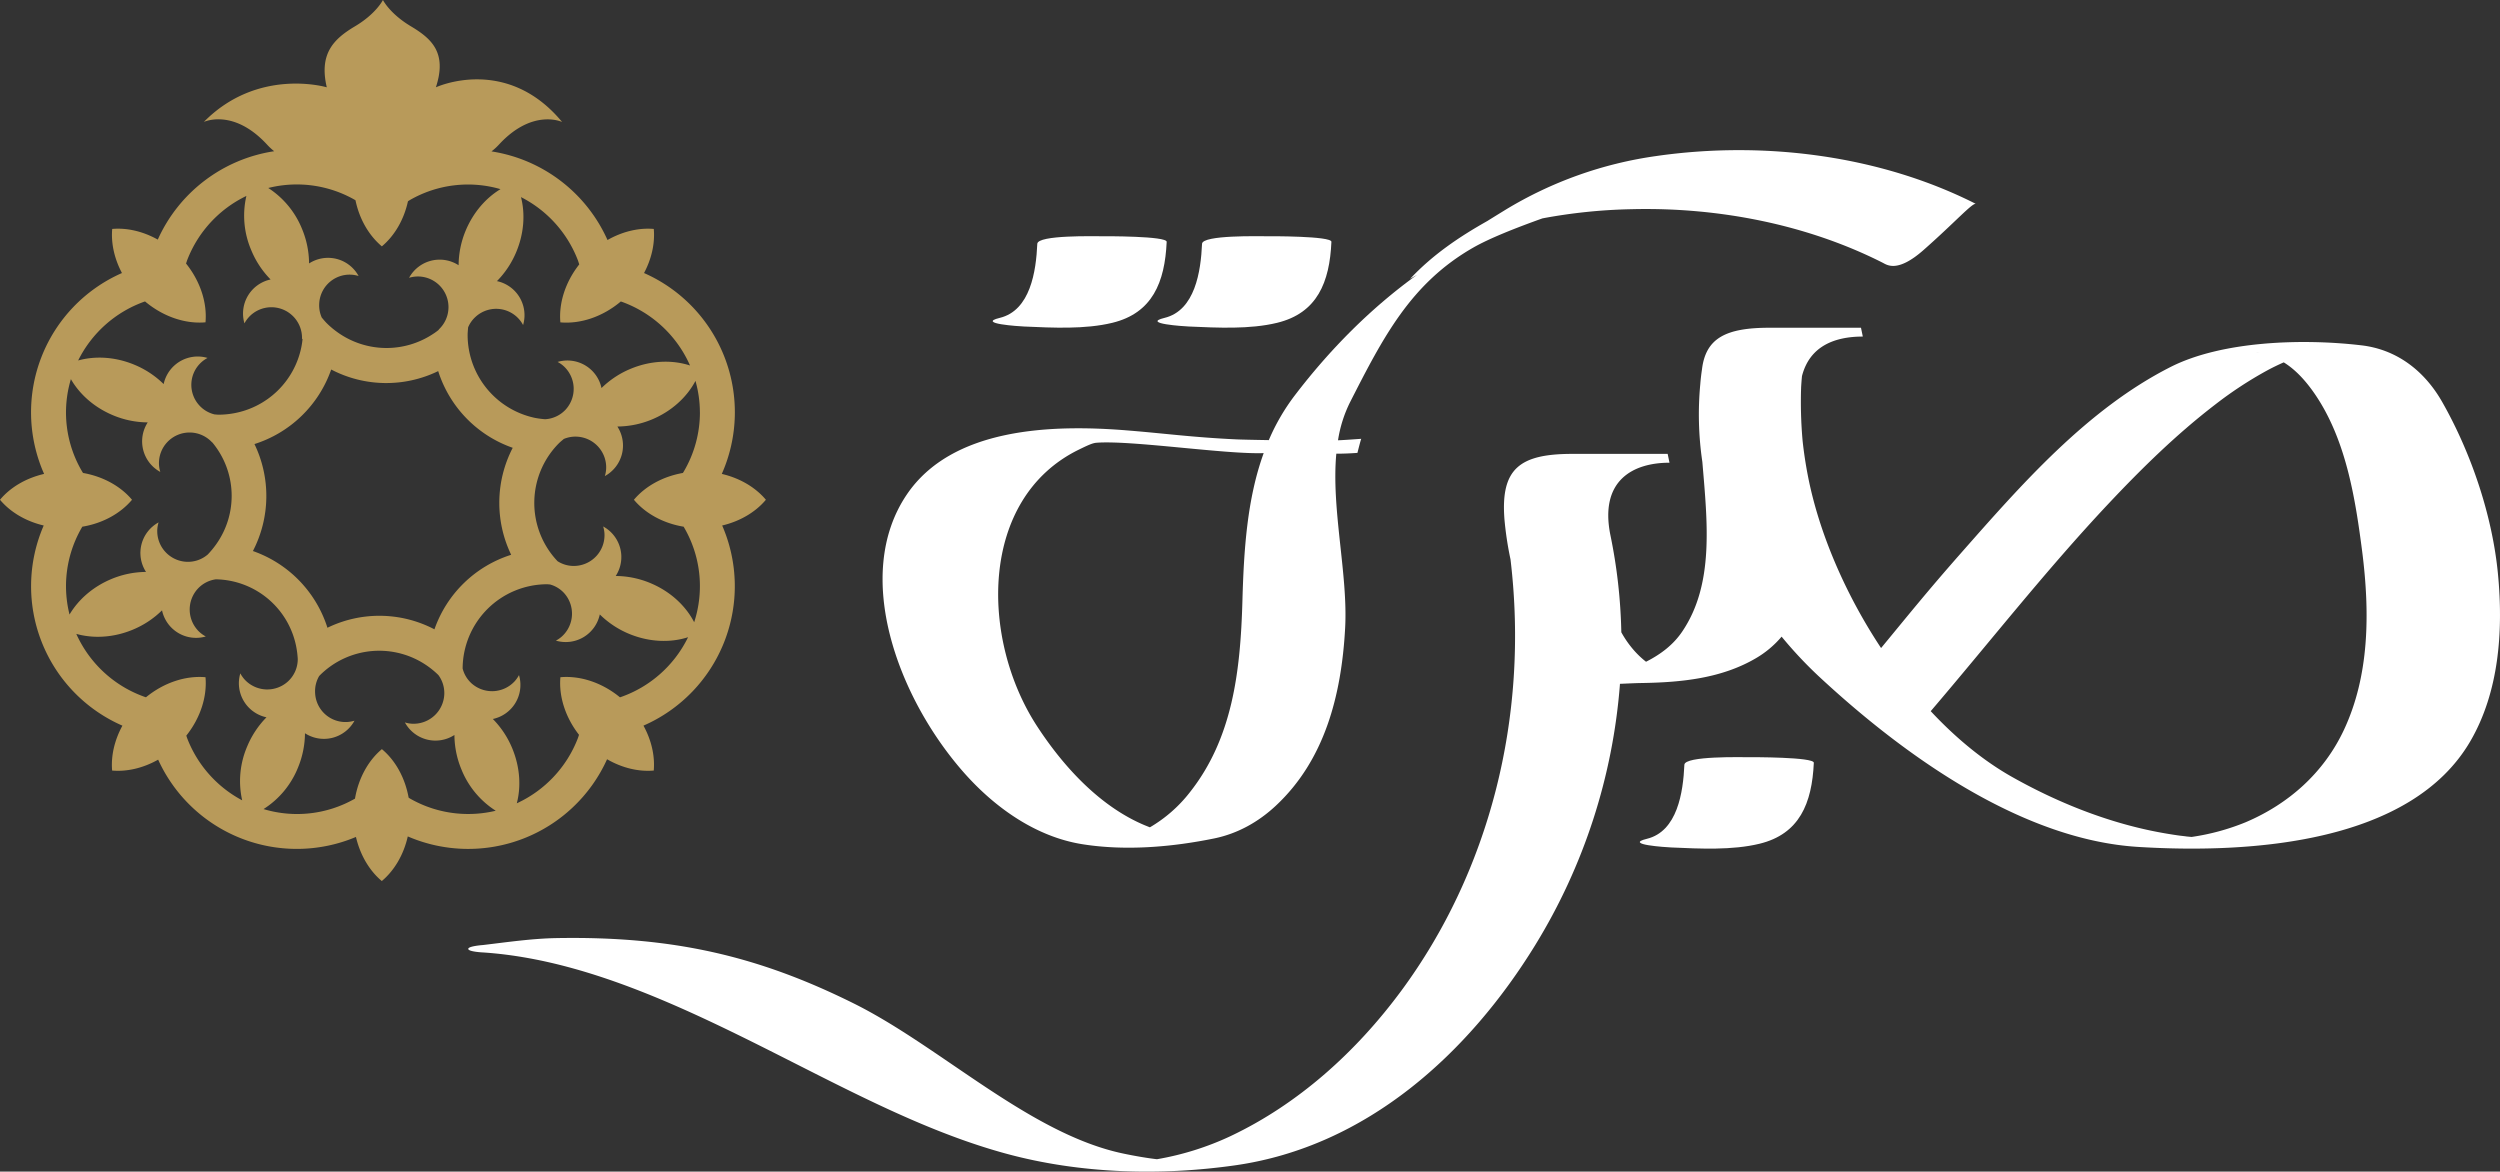
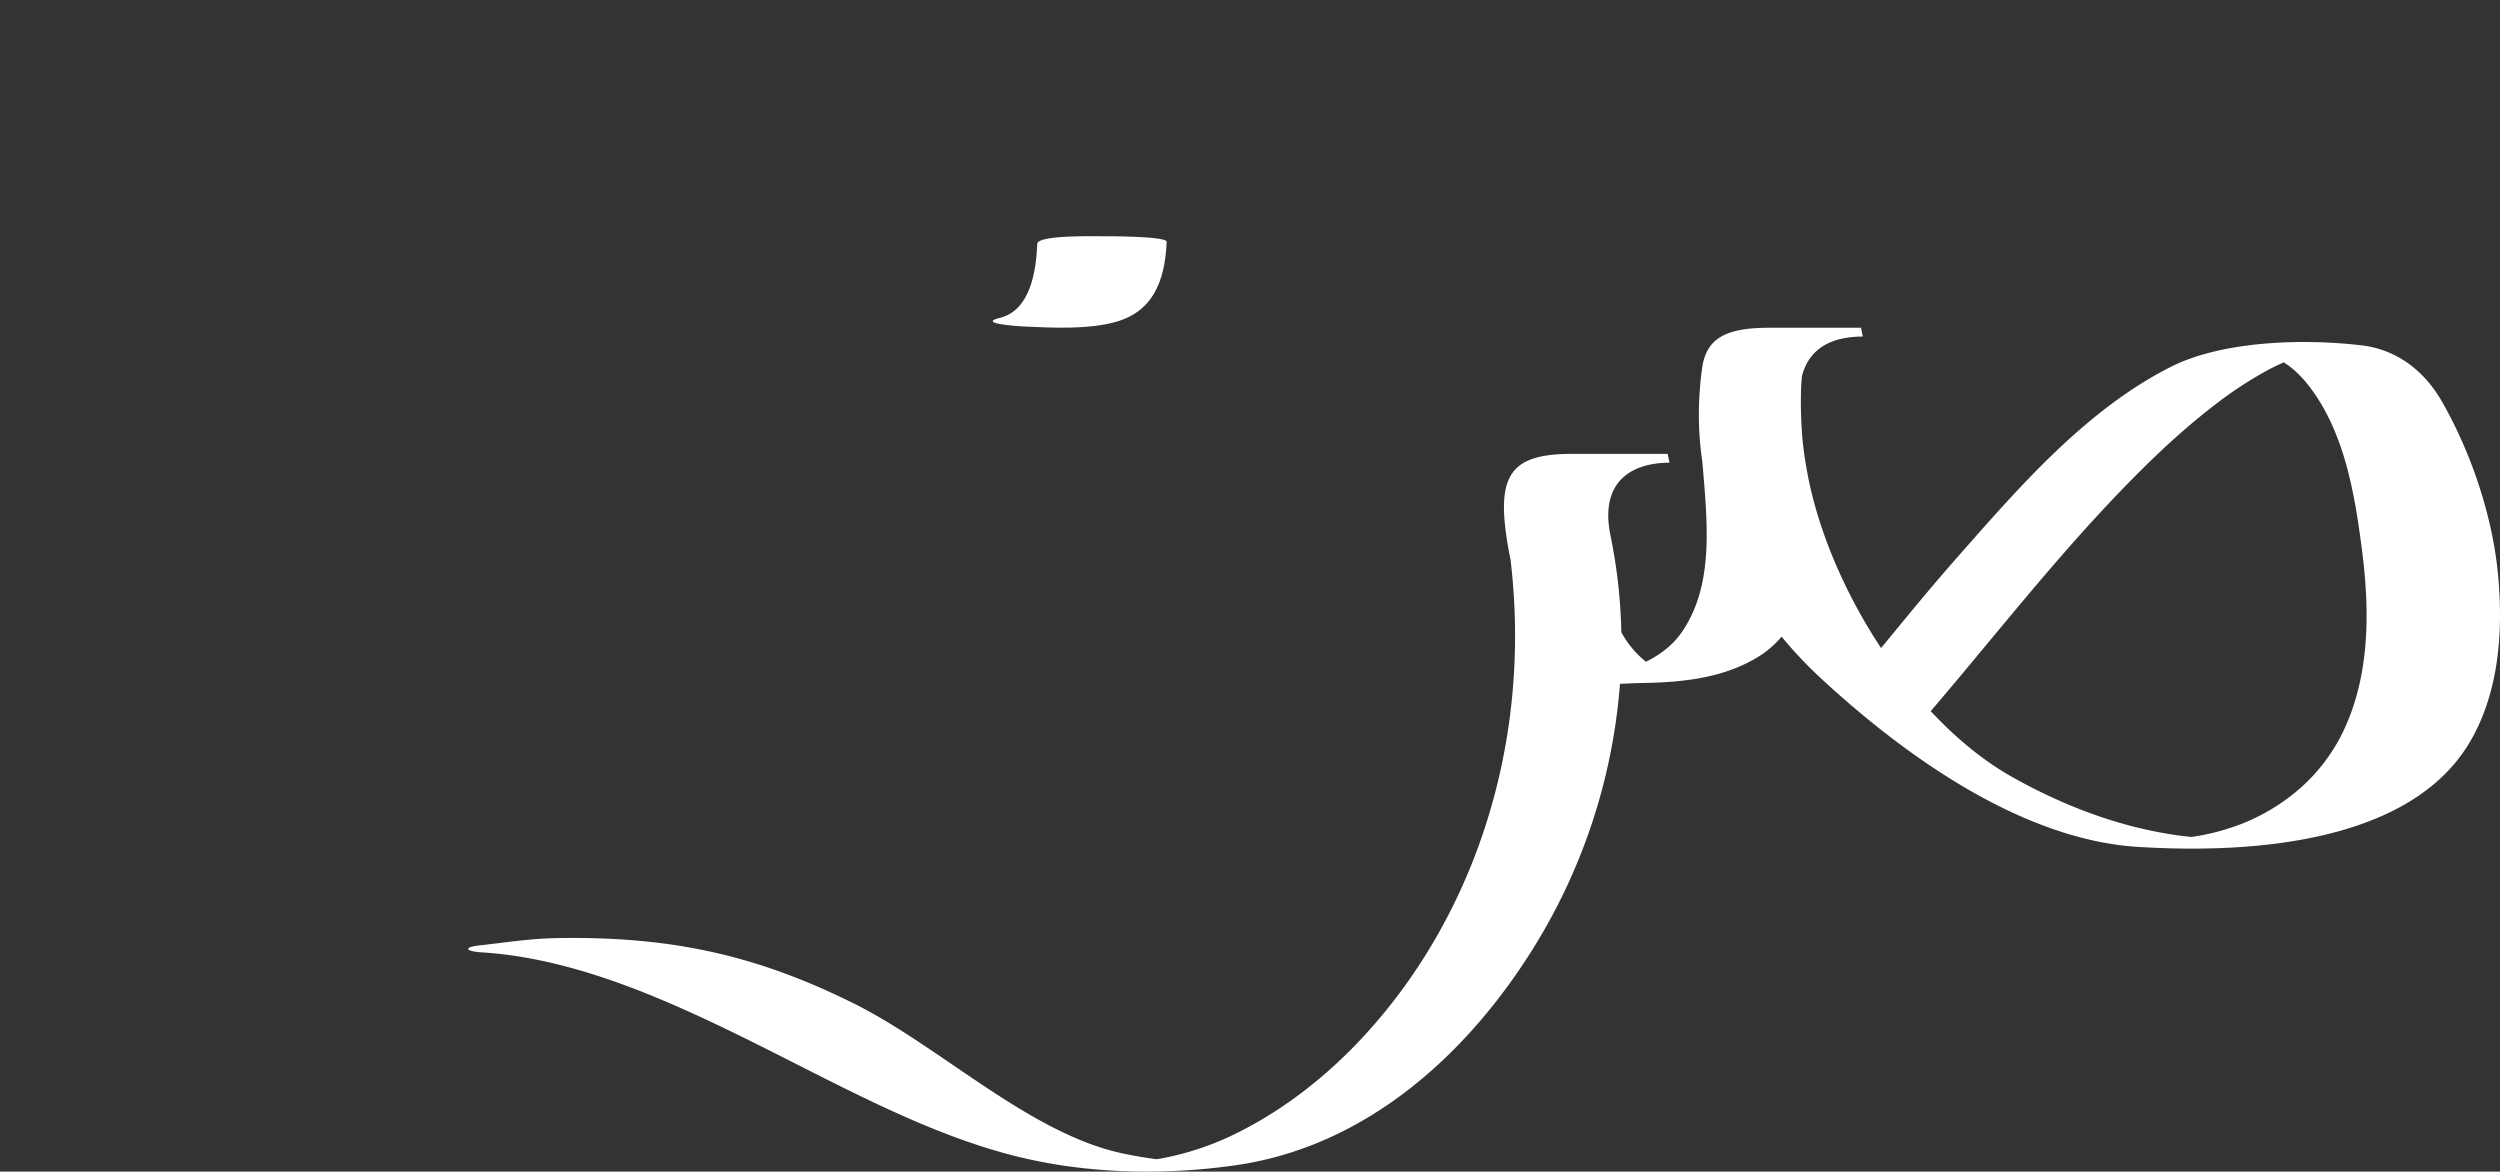
<svg xmlns="http://www.w3.org/2000/svg" viewBox="0 0 1700.79 797.08">
  <rect x="0" y="0" width="1700.79" height="797.08" fill="#333333" stroke="none" />
  <defs>
    <style>.cls-1{fill:#b89a5a;}.cls-2{fill:#fff;}</style>
  </defs>
  <g id="Layer_2" data-name="Layer 2">
    <g id="Calque_1" data-name="Calque 1">
-       <path class="cls-1" d="M413,516.53c10.26,5.92,21.44,8.6,31.76,7.69.87-9.92-1.55-20.63-7-30.56a103.49,103.49,0,0,0,53.55-136.15c12.24-2.9,22.72-9.14,29.74-17.51-7.08-8.43-17.67-14.72-30-17.59a103.47,103.47,0,0,0-52.9-136.66c5.2-9.76,7.49-20.25,6.63-30-10.23-.89-21.3,1.73-31.49,7.53A103.87,103.87,0,0,0,334.37,103a41.81,41.81,0,0,0,5-4.55c23-25,43.05-15.45,43.05-15.45C344.43,37.11,296.54,59.4,296.54,59.4c7.7-23.53-2.76-33-17.08-41.56S260.52,0,260.52,0s-4.6,9.31-18.92,17.84S216.87,36.27,222.32,59.4c0,0-46.69-13.91-83.65,23.56,0,0,20-9.56,43.05,15.45a42.15,42.15,0,0,0,4.8,4.47A103.86,103.86,0,0,0,107.34,163c-10.07-5.62-21-8.14-31-7.25-.86,9.71,1.43,20.19,6.63,30A103.48,103.48,0,0,0,30,322.41c-12.37,2.87-23,9.16-30,17.59,7,8.37,17.5,14.62,29.74,17.51A103.52,103.52,0,0,0,83.28,493.68c-5.42,9.92-7.85,20.63-7,30.54,10.17.89,21.17-1.69,31.31-7.42a103.64,103.64,0,0,0,134.57,52.59c2.88,12.35,9.16,22.94,17.59,30,8.51-7.14,14.85-17.85,17.67-30.36A103.66,103.66,0,0,0,413,516.53Zm63.17-236A79.47,79.47,0,0,1,465,321.11c-.13.22-.29.43-.42.65-13.78,2.44-25.63,9.07-33.32,18.24,7.78,9.28,19.84,16,33.83,18.32a79.34,79.34,0,0,1,7.17,65c-5.74-11.15-16.17-21-29.93-26.69a62.24,62.24,0,0,0-23.44-4.78,23.68,23.68,0,0,0-8.54-33.69,20.62,20.62,0,0,1,.88,4.88A20.92,20.92,0,0,1,391.33,385a20.37,20.37,0,0,1-12-3.19,57.57,57.57,0,0,1,.76-80.11c1.12-1.12,2.33-2.08,3.51-3.09a20.47,20.47,0,0,1,8.86-1.55A20.92,20.92,0,0,1,412.37,319a20.13,20.13,0,0,1-.88,4.88A23.68,23.68,0,0,0,420,290.17a62.42,62.42,0,0,0,23.44-4.77c13.59-5.64,23.91-15.3,29.7-26.27A79.64,79.64,0,0,1,476.15,280.54ZM354.44,134.1a80.53,80.53,0,0,1,38.63,42.78c.37,1,.67,2,1,3-9.55,12.14-14,26.47-12.84,39.43,13.57,1.2,28.65-3.71,41.14-14.22a80.47,80.47,0,0,1,47.06,43.56c-12-3.91-26.42-3.53-40.29,2.21A62.23,62.23,0,0,0,409.21,264a23.7,23.7,0,0,0-29.87-17.78,20.16,20.16,0,0,1,4.08,2.83,20.92,20.92,0,0,1,1.44,29.55,20.58,20.58,0,0,1-14,6.61,60.13,60.13,0,0,1-6.91-.92,57.73,57.73,0,0,1-45.82-56.1c0-1.87.18-3.7.35-5.53a20.29,20.29,0,0,1,5-7.06,20.74,20.74,0,0,1,32.39,5.52,23.71,23.71,0,0,0-17.79-29.87,62,62,0,0,0,13.19-19.94C356.55,158.63,357.35,145.44,354.44,134.1Zm-6.68,243.33a81.3,81.3,0,0,0-52.2,50.71,80.79,80.79,0,0,0-72.8-1.07,81.3,81.3,0,0,0-50.7-52.19,81.31,81.31,0,0,0,1.05-72.78,81.3,81.3,0,0,0,52.21-50.71,80.81,80.81,0,0,0,72.79,1.08,81.3,81.3,0,0,0,50.71,52.18A81.31,81.31,0,0,0,347.76,377.43ZM202,125.49A79.5,79.5,0,0,1,241.45,136l.39.24c2.7,13,9.2,24,17.94,31.37,8.58-7.19,15-18,17.76-30.69.5-.3,1-.63,1.48-.92a79.2,79.2,0,0,1,61.47-7.32c-9.93,6-18.55,15.82-23.76,28.38A62.18,62.18,0,0,0,312,180.45a23.71,23.71,0,0,0-33.7,8.55,20.21,20.21,0,0,1,4.89-.88,20.84,20.84,0,0,1,15.18,36.16l.25,0c-1.34,1.08-2.72,2.11-4.14,3a57.24,57.24,0,0,1-64.62-1.06,58.69,58.69,0,0,1-7.45-6.21c-1.28-1.28-2.4-2.65-3.53-4a20.38,20.38,0,0,1-1.72-9.24,20.69,20.69,0,0,1,26.8-19,23.68,23.68,0,0,0-33.69-8.54,62.23,62.23,0,0,0-4.77-23.44,59.8,59.8,0,0,0-23-27.9A79.61,79.61,0,0,1,202,125.49ZM98.28,205.2l.41-.12c12.49,10.5,27.56,15.4,41.12,14.2,1.16-13.15-3.39-27.72-13.24-40,.29-.82.53-1.65.83-2.45a80.49,80.49,0,0,1,40.22-43.53,59.56,59.56,0,0,0,3.28,36.83,62,62,0,0,0,13.19,20A23.71,23.71,0,0,0,166.3,220a20.63,20.63,0,0,1,2.84-4.08,20.84,20.84,0,0,1,36.31,14.84c.13-.13.27-.25.41-.37a56.65,56.65,0,0,1-.87,5.86,57.25,57.25,0,0,1-46.44,45,58,58,0,0,1-9.65.87c-1,0-1.91-.13-2.87-.18a20.36,20.36,0,0,1-10.35-6.05,20.71,20.71,0,0,1,5.52-32.38,23.69,23.69,0,0,0-29.86,17.79,62.39,62.39,0,0,0-20-13.2c-13.07-5.41-26.62-6.07-38.17-2.86A80.51,80.51,0,0,1,98.28,205.2ZM44.9,398.71A79.46,79.46,0,0,1,56,358.32C70,356,82,349.28,89.81,340c-7.69-9.17-19.54-15.8-33.32-18.24-.13-.22-.29-.43-.42-.65a79,79,0,0,1-7.84-63.18c5.92,10.31,15.91,19.3,28.84,24.66a62.07,62.07,0,0,0,23.44,4.77,23.69,23.69,0,0,0,8.54,33.7,20.62,20.62,0,0,1-.88-4.89A20.83,20.83,0,0,1,144.33,301c0-.05,0-.1,0-.14A56.78,56.78,0,0,1,147,370.39a59.6,59.6,0,0,1-5.7,6.88,20.66,20.66,0,0,1-14.37,4.93A20.92,20.92,0,0,1,107,360.28a20.62,20.62,0,0,1,.88-4.88,23.68,23.68,0,0,0-8.54,33.69,62.28,62.28,0,0,0-23.44,4.78C63.17,399.15,53.26,408,47.3,418.08A79.79,79.79,0,0,1,44.9,398.71ZM164.76,544.47A80.54,80.54,0,0,1,127.4,502.4c-.24-.64-.42-1.3-.65-1.94,9.72-12.2,14.21-26.68,13.06-39.74-13.34-1.18-28.14,3.52-40.5,13.65-.34-.11-.7-.2-1-.32A80.41,80.41,0,0,1,51.9,431.24c11.58,3.25,25.2,2.62,38.33-2.81a62.39,62.39,0,0,0,20-13.2A23.67,23.67,0,0,0,140,433a21.62,21.62,0,0,1-4.08-2.83,20.93,20.93,0,0,1-1.44-29.56,20.54,20.54,0,0,1,12.35-6.49,56.69,56.69,0,0,1,55,47.52,61.19,61.19,0,0,1,.74,6.68,20.62,20.62,0,0,1-6.69,15.3,20.92,20.92,0,0,1-29.56-1.44,21.24,21.24,0,0,1-2.83-4.07A23.69,23.69,0,0,0,181.29,488a62.32,62.32,0,0,0-13.2,20A59.65,59.65,0,0,0,164.76,544.47Zm153.69,9.3A79.47,79.47,0,0,1,279,543.3c-.36-.2-.69-.44-1-.65-2.48-13.67-9.09-25.42-18.2-33-9.25,7.75-15.91,19.74-18.3,33.67l0,0a79.3,79.3,0,0,1-62.22,7.11,59.62,59.62,0,0,0,23.42-28.16,62.23,62.23,0,0,0,4.78-23.43,23.67,23.67,0,0,0,33.69-8.55,20.69,20.69,0,0,1-26.8-19A20.45,20.45,0,0,1,217.08,460c.17-.17.3-.36.47-.53a57.15,57.15,0,0,1,73.51-6.21,59.28,59.28,0,0,1,7.19,6,20.58,20.58,0,0,1,4,13.22,20.92,20.92,0,0,1-21.92,19.88,20.62,20.62,0,0,1-4.88-.88,23.69,23.69,0,0,0,33.7,8.54,62.07,62.07,0,0,0,4.77,23.44,59.63,59.63,0,0,0,23.34,28.1A79.42,79.42,0,0,1,318.45,553.77Zm33.13-7.27c3-11.38,2.19-24.64-3.09-37.41a62.22,62.22,0,0,0-13.2-19.95,23.67,23.67,0,0,0,17.79-29.86,21.24,21.24,0,0,1-2.83,4.07,20.93,20.93,0,0,1-29.56,1.45,20.35,20.35,0,0,1-5.95-10v-.06A57.57,57.57,0,0,1,372,397.48c.74,0,1.45.11,2.18.14a20.3,20.3,0,0,1,9.54,5.81A20.93,20.93,0,0,1,382.26,433a20.57,20.57,0,0,1-4.08,2.83A23.69,23.69,0,0,0,408.05,418,62.23,62.23,0,0,0,428,431.23c13.8,5.71,28.16,6.12,40.11,2.27a80.45,80.45,0,0,1-45.92,40.77l-.41.13c-12.37-10.16-27.18-14.86-40.53-13.68-1.13,12.87,3.24,27.1,12.66,39.19-.28.83-.53,1.66-.84,2.47A80.49,80.49,0,0,1,351.58,546.5Z" />
      <path class="cls-2" d="M1699.38,390.25c-3.72-38.54-17.59-81.05-37.9-116.76-12.23-21.51-31.16-35.74-54.84-38.54-40.49-4.79-95-2.95-129.82,14.64-56.94,28.8-101.75,80.19-143.09,127.1-23.11,26.24-36.49,43-54,64.18-24.51-37-42.31-78.74-49.76-117q-2.34-12-3.63-24a297.22,297.22,0,0,1-1-36.62c.16-2.48.33-4.95.58-7.4,5.25-20.45,22.31-26.88,41.38-26.88l-1.24-6h-62.24c-29.47,0-43.36,6.92-45.93,28.3q-.75,5-1.15,10a220.68,220.68,0,0,0,1.4,53c3.44,41.25,8.16,83.22-13.77,115.5-6.19,9.13-14.87,15.55-24.55,20.43a60.85,60.85,0,0,1-8.1-7.64,69.19,69.19,0,0,1-8.71-12.41,361.88,361.88,0,0,0-7.46-66.26c-7.43-37.13,15.48-49.1,40.23-49.1l-1.24-6h-65c-35.72,0-48.54,10.17-46.08,43.9h0c0,.05,0,.09,0,.14a227.63,227.63,0,0,0,4.16,27.72c12.89,108-14.83,212.86-74.23,293.39-30.37,41.15-69.7,77-116.46,99.09a195.41,195.41,0,0,1-49.85,15.61c-6.48-.75-15-2.19-22.86-3.85C700.59,771.47,640,712.09,580.92,682.71c-65.2-32.42-123.28-45.91-202.29-44.51-16.8.3-33.71,2.79-50.06,4.72-.06,0-10.29.74-10,2.7S329.18,648,329.24,648c82.3,5.7,163.19,51.49,239.75,89.62,37.31,18.57,75.32,36.23,114.89,47.07,51.38,14.08,106.18,15.22,156.25,8.12,90.07-12.78,159.32-76.63,204.4-150a397.06,397.06,0,0,0,57.56-177.59c5.18-.21,10.18-.48,14.76-.55,27.61-.42,54.65-3.31,77.74-16.88a67.27,67.27,0,0,0,17.47-14.67,282,282,0,0,0,26.78,28.38c60.64,56.07,139,109.91,215.72,114.67,77.48,4.8,185.87-2.71,226.1-72C1699.86,471.16,1703.23,430.06,1699.38,390.25Zm-162.3-150.33c-3.89-.32-1.57-.19,0,0Zm-39.19,329.84Zm96.73-73.22c-13.61,29.09-37.53,50.4-66.88,62.85a155.8,155.8,0,0,1-36.76,10l-3.61-.34c.44,0-4.17-.52-4.27-.53-2.87-.38-5.75-.84-8.63-1.32-36.28-6-72.34-19.91-105.44-38.53-19.78-11.13-38.51-26.62-55.53-44.85,40.16-47,78.29-95.74,120.61-140.79,22.75-24.21,46.57-47.58,73-67.86a264.84,264.84,0,0,1,35.52-23.28c3.52-1.9,7.28-3.71,11.05-5.37,8.39,5.2,15.22,13,20.81,21.06,21.78,31.47,28,72.49,32.57,107.85C1612.38,417.56,1611.83,459.76,1594.62,496.54Z" />
-       <path class="cls-2" d="M736.28,574.32c29.71,4.75,61.65,1.84,89.76-3.92,16.14-3.31,30.2-11.34,41.8-22.14,33.16-30.88,44.77-74.76,47.28-121,2-36.57-9.49-80.72-6-118.6,4.48,0,9.19-.18,14.36-.55,0,0,2.18-8.7,2.6-9.57-6.34.43-10.83.79-15.81,1a88,88,0,0,1,8.19-25.91c22.62-44.4,41.35-80.83,83.75-105.15,10.94-6.28,28.83-13.37,47.12-19.91a366.8,366.8,0,0,1,60.75-6.25c59.44-1.48,119.92,10.65,170.77,36.44,2.92,1.48,10,7,27.77-8.67,21.73-19.14,33.45-32.47,35.64-31.36-64.06-32.49-142.7-43.3-217.46-32.58a269.77,269.77,0,0,0-102.49,36.51c-2,1.23-10.92,6.72-12.42,7.68-19,10.7-37.2,22.93-52.58,39.39L964,187c-31.58,22.74-59.41,50.88-83.32,82.24a142.21,142.21,0,0,0-17.49,30.18c-10.59-.17-19.42-.38-21.73-.49-29.25-1.34-48.67-4-73.26-6-52.93-4.44-120.61-2.05-151.41,43.69-36.78,54.63-6.14,137.53,38.47,188.44C676.75,549.57,704.93,569.32,736.28,574.32Zm-2.42-268.38c6.15-3,9.35-4.52,12.12-4.73,23.81-1.8,87.85,8,113.73,7.05-11.25,31-13.5,65.59-14.47,100.5-1.35,48.11-6.7,93.69-36,130.55a95.43,95.43,0,0,1-26.94,23.53c-1.28-.5-2.53-1-3.7-1.48-30.47-12.84-55.2-39.91-73.05-67.28C666.79,434.63,666.05,339.18,733.86,305.94Z" />
-       <path class="cls-2" d="M808.83,222.13c19.46.86,41.49,2,60-2.51,27.29-6.62,35.75-27.56,36.95-55.1.18-4-42.15-3.84-44.59-3.8-3.93.06-43.15-1-43.42,5.14-.82,18.77-4.74,45.35-25.52,50.4C776.14,220.17,805.74,222,808.83,222.13Z" />
-       <path class="cls-2" d="M1189.31,515.13c-3.92.06-43.14-1-43.4,5.14-.83,18.77-4.75,45.35-25.54,50.4-16.1,3.91,13.5,5.74,16.6,5.87,19.45.86,41.48,2,60-2.51,27.29-6.62,35.75-27.55,37-55.1C1234.09,515,1191.75,515.1,1189.31,515.13Z" />
      <path class="cls-2" d="M696.71,222.13c19.45.86,41.48,2,60-2.51,27.3-6.62,35.75-27.56,37-55.09.17-4-42.16-3.84-44.6-3.81-3.93.06-43.15-1-43.42,5.14-.82,18.77-4.74,45.35-25.53,50.4C664,220.16,693.61,222,696.71,222.13Z" />
    </g>
  </g>
</svg>